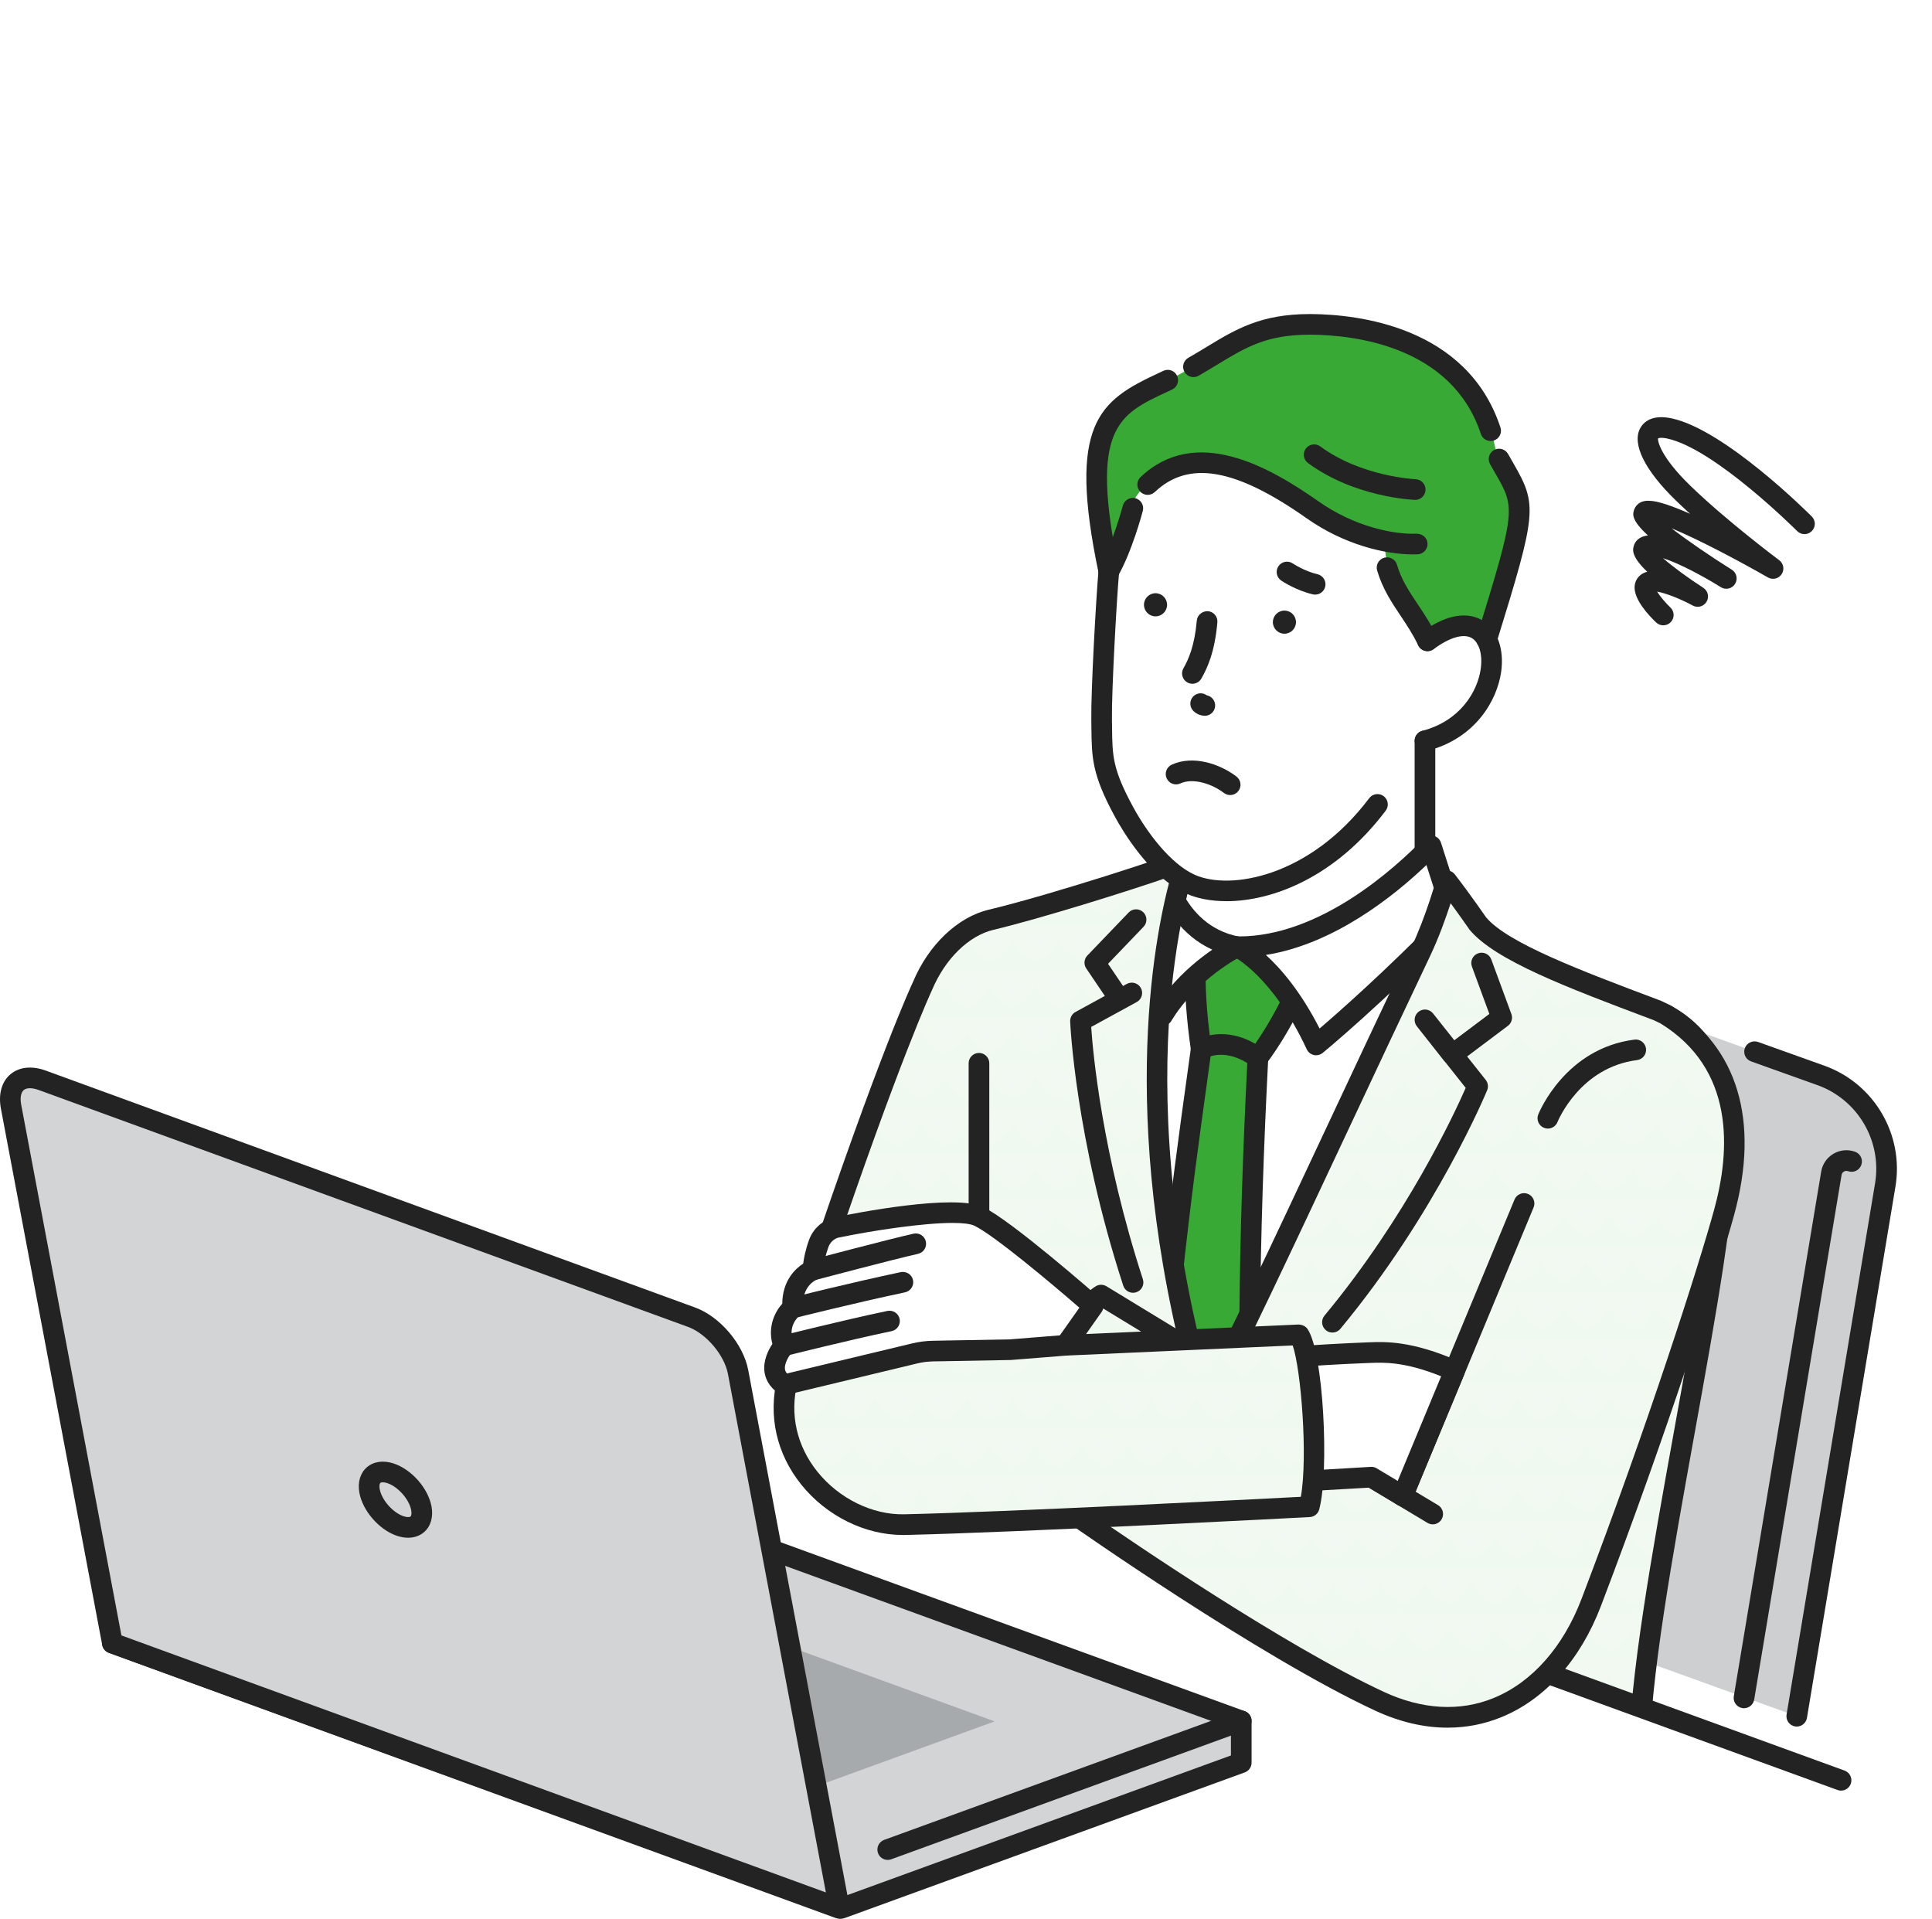
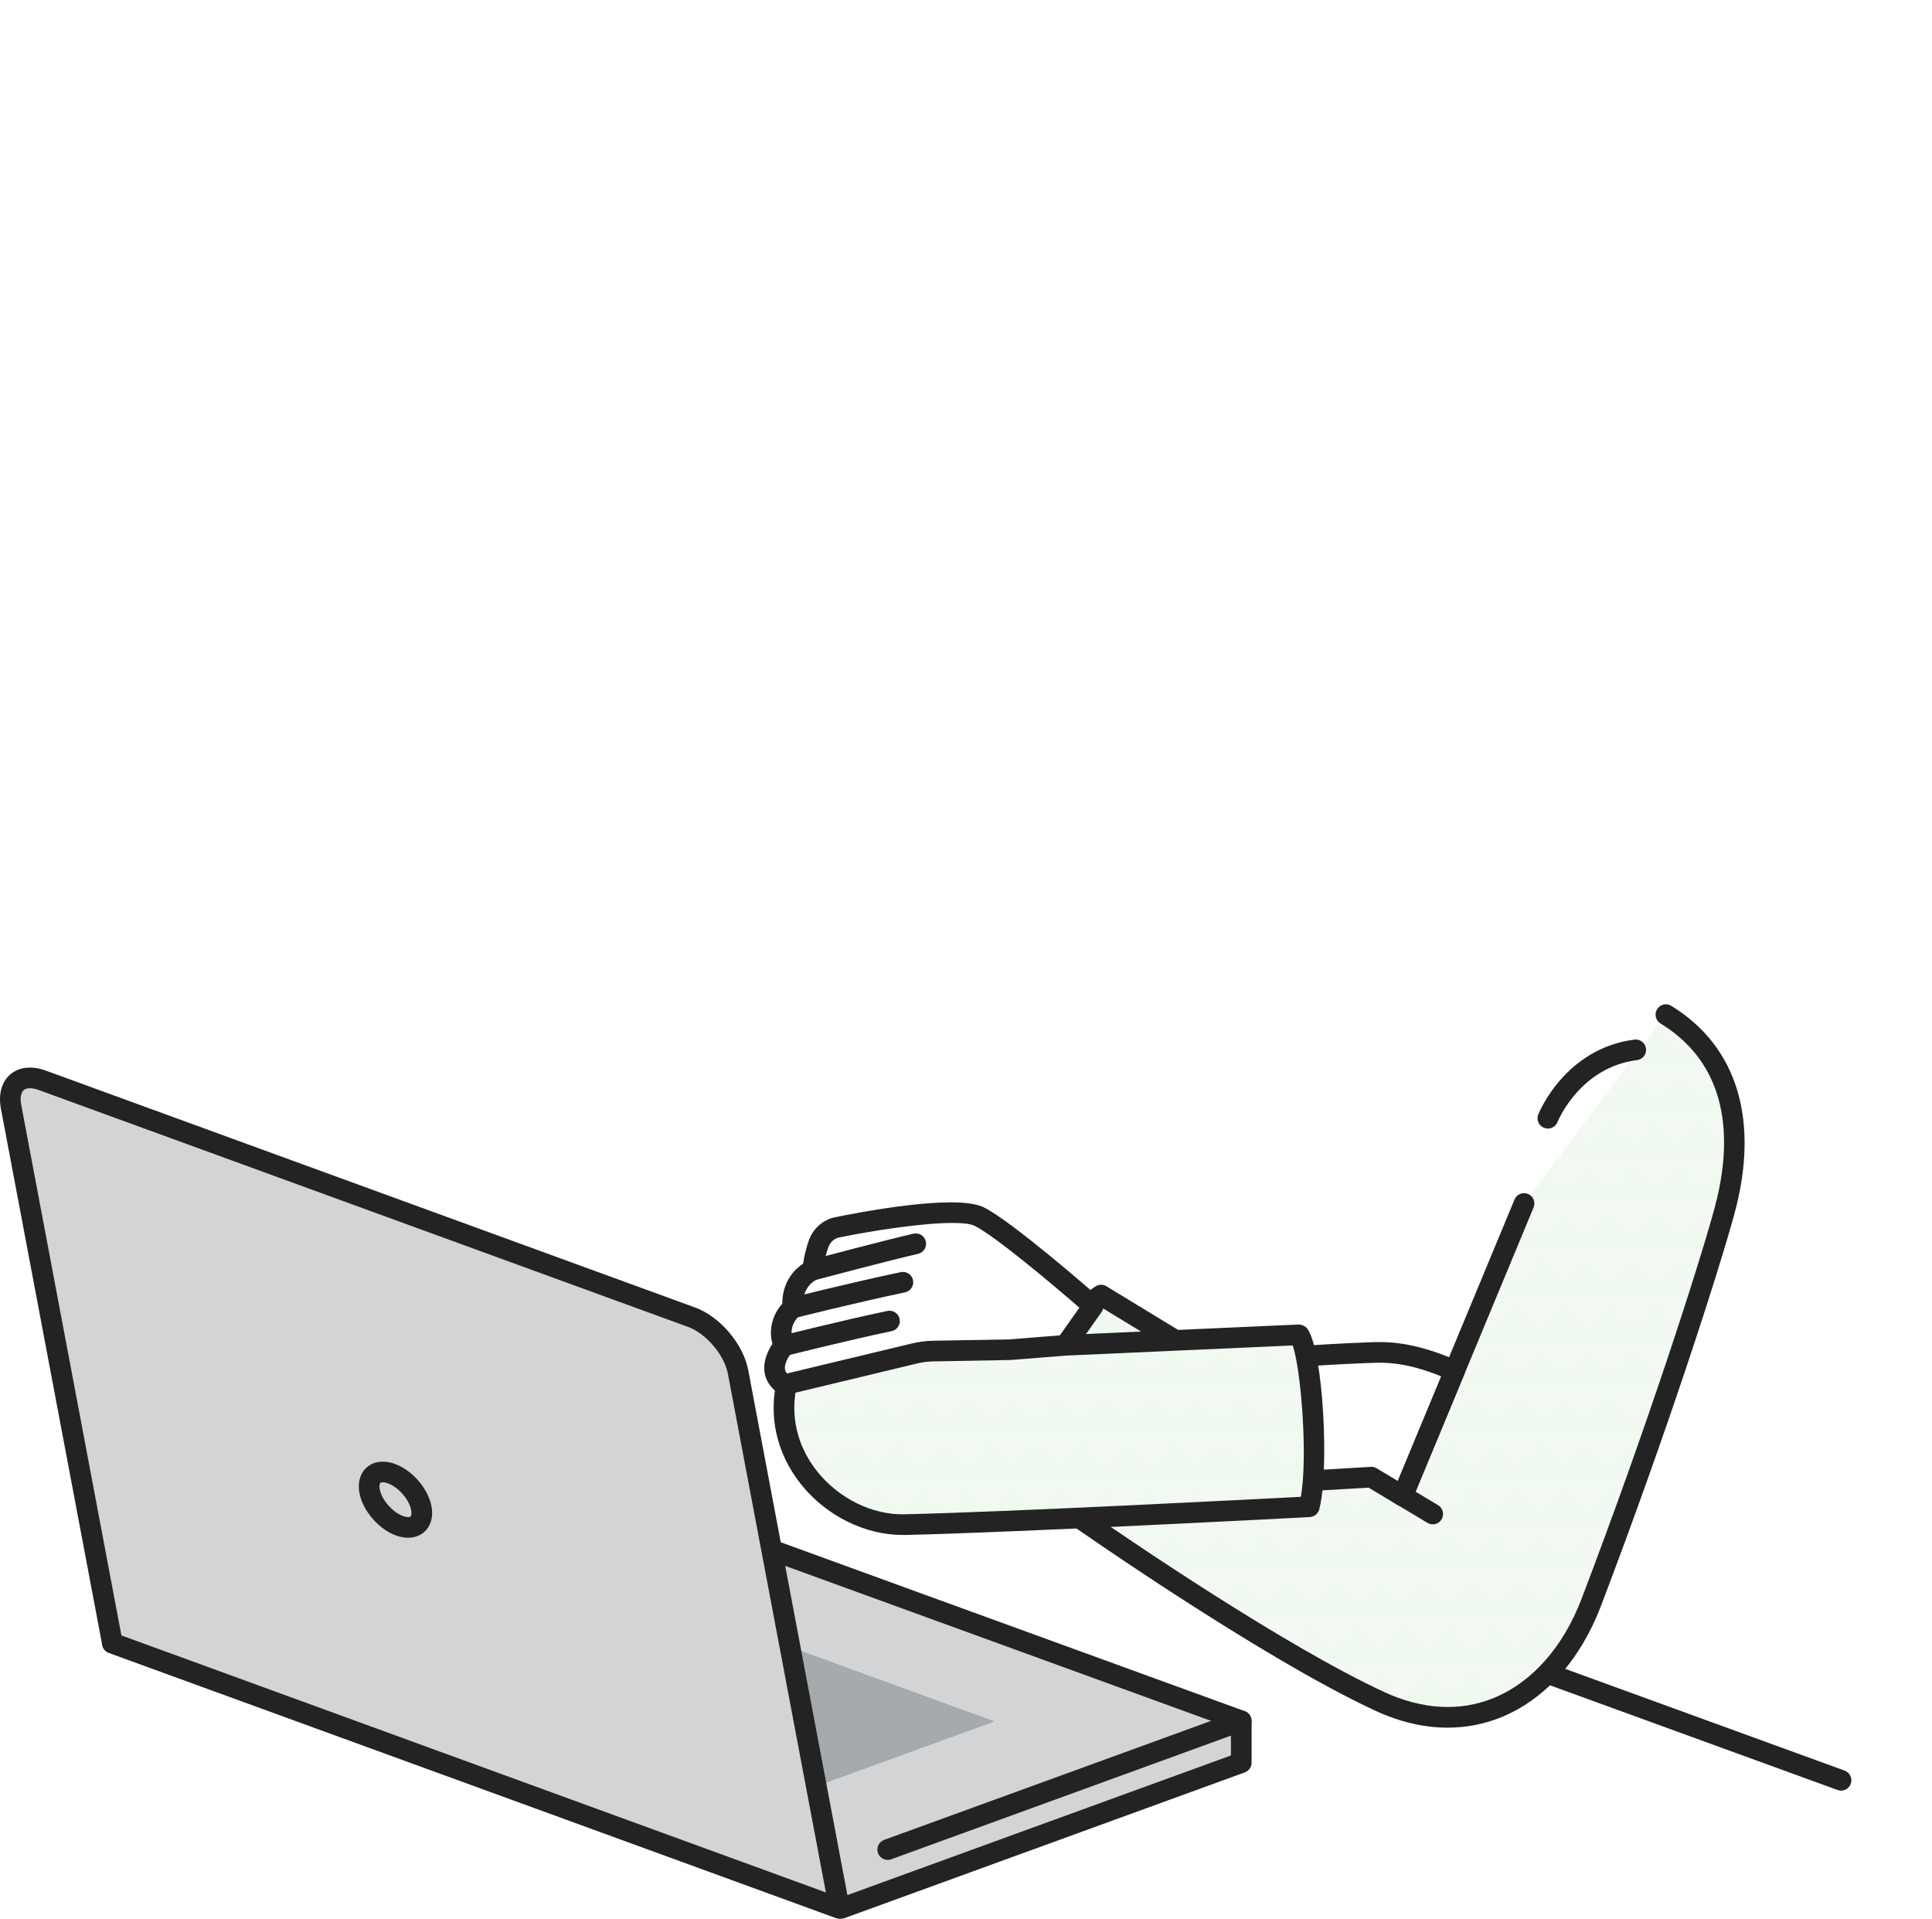
<svg xmlns="http://www.w3.org/2000/svg" id="_レイヤー_2" data-name="レイヤー 2" viewBox="0 0 1683.62 1671.91">
  <defs>
    <style>
      .cls-1 {
        fill: #a6aaad;
      }

      .cls-2, .cls-3 {
        fill: #fff;
      }

      .cls-3, .cls-4, .cls-5 {
        fill-rule: evenodd;
      }

      .cls-6 {
        fill: none;
      }

      .cls-4, .cls-7 {
        fill: url(#_新規パターンスウォッチ_2);
      }

      .cls-8 {
        fill: #232323;
      }

      .cls-9 {
        fill: #d3d4d6;
      }

      .cls-5, .cls-10 {
        fill: #39a936;
      }

      .cls-11 {
        fill: #cecfd1;
      }

      .cls-12 {
        clip-path: url(#clippath);
      }
    </style>
    <clipPath id="clippath">
-       <polygon class="cls-6" points="706.09 1224.02 706.08 0 1683.62 355.81 1683.62 1579.82 706.09 1224.02" />
-     </clipPath>
+       </clipPath>
    <pattern id="_新規パターンスウォッチ_2" data-name="新規パターンスウォッチ 2" x="0" y="0" width="4" height="4" patternTransform="translate(52.52 28.73) scale(20)" patternUnits="userSpaceOnUse" viewBox="0 0 4 4">
      <g>
        <rect class="cls-6" width="4" height="4" />
        <rect class="cls-2" x="3.9" y="2.9" width="2.21" height="2.21" />
        <g>
          <rect class="cls-2" x="1.9" y="2.9" width="2.21" height="2.21" />
          <path class="cls-10" d="M3.33,4c0-.18-.15-.33-.33-.33s-.33.15-.33.33.15.33.33.33.33-.15.33-.33Z" />
        </g>
        <g>
          <rect class="cls-2" x="-.1" y="2.9" width="2.21" height="2.21" />
          <path class="cls-10" d="M1.33,4c0-.18-.15-.33-.33-.33s-.33.15-.33.33.15.33.33.33.33-.15.33-.33Z" />
        </g>
        <rect class="cls-2" x="-2.1" y="2.9" width="2.21" height="2.21" />
        <g>
          <rect class="cls-2" x="2.9" y=".9" width="2.21" height="2.21" />
          <path class="cls-10" d="M4.33,2c0-.18-.15-.33-.33-.33s-.33.15-.33.33.15.33.33.33.33-.15.33-.33Z" />
        </g>
        <g>
          <rect class="cls-2" x=".9" y=".9" width="2.21" height="2.21" />
          <path class="cls-10" d="M2.33,2c0-.18-.15-.33-.33-.33s-.33.15-.33.33.15.33.33.33.33-.15.33-.33Z" />
        </g>
        <g>
          <rect class="cls-2" x="-1.1" y=".9" width="2.21" height="2.21" />
          <path class="cls-10" d="M.33,2C.33,1.82.18,1.67,0,1.67s-.33.15-.33.33S-.18,2.33,0,2.33s.33-.15.33-.33Z" />
        </g>
        <rect class="cls-2" x="3.9" y="-1.1" width="2.21" height="2.21" />
        <g>
          <rect class="cls-2" x="1.9" y="-1.1" width="2.21" height="2.21" />
          <path class="cls-10" d="M3.33,0c0-.18-.15-.33-.33-.33S2.67-.18,2.67,0s.15.33.33.33S3.33.18,3.33,0Z" />
        </g>
        <g>
          <rect class="cls-2" x="-.1" y="-1.1" width="2.21" height="2.21" />
          <path class="cls-10" d="M1.33,0c0-.18-.15-.33-.33-.33S.67-.18.67,0s.15.33.33.33S1.33.18,1.33,0Z" />
        </g>
        <rect class="cls-2" x="-2.1" y="-1.1" width="2.21" height="2.21" />
      </g>
    </pattern>
  </defs>
  <g id="_レイヤー_1-2" data-name="レイヤー 1">
    <g>
      <g class="cls-12">
        <polygon class="cls-2" points="1006.69 1254.49 1241.76 1254.49 1241.76 645.51 1030.7 645.51 1030.7 855.54 1006.69 869.74 1006.69 1254.49" />
        <g>
          <path class="cls-11" d="M1587.18,937.22l-193.2-69.53-93.88,531.84,265.66,95.94,77.11-462.85c6.84-41.06-16.57-81.17-55.69-95.41Z" />
          <path class="cls-8" d="M1565.77,1504.49c-.49,0-.99-.04-1.48-.13-4.91-.82-8.22-5.45-7.4-10.35l77.11-462.85c6.12-36.78-14.85-72.72-49.88-85.48l-58.16-20.8c-4.69-1.68-7.12-6.83-5.45-11.5,1.68-4.68,6.89-7.06,11.5-5.45l58.21,20.82c43.22,15.73,69.08,60.04,61.53,105.36l-77.11,462.85c-.73,4.4-4.54,7.53-8.87,7.53Z" />
          <path class="cls-8" d="M1519.79,1488.52c-.49,0-.99-.04-1.48-.13-4.9-.82-8.22-5.45-7.4-10.35l76.15-457.15c1.09-6.55,5.01-12.23,10.74-15.57,5.72-3.35,12.6-3.96,18.83-1.7,4.67,1.7,7.08,6.86,5.38,11.53-1.69,4.68-6.87,7.1-11.53,5.38-1.59-.56-2.95-.05-3.6.33-.64.37-1.78,1.26-2.06,2.98l-76.15,457.14c-.73,4.4-4.54,7.53-8.87,7.53Z" />
        </g>
        <g>
          <g>
            <g>
              <path class="cls-5" d="M1046.77,914.1l25.92-16.9,23.52,24.51c-7.79,152.36-9.56,273.87-4.65,482.9l-58.8,34.19-30.13-64.66c7.67-212.02,32.87-377.28,44.14-460.04Z" />
              <path class="cls-8" d="M1032.75,1447.81c-.91,0-1.82-.14-2.7-.42-2.41-.75-4.39-2.49-5.46-4.79l-30.13-64.66c-.61-1.29-.89-2.71-.84-4.12,6.98-192.75,28.12-344.85,40.73-435.73l3.49-25.2c.35-2.59,1.81-4.9,4-6.33l25.92-16.9c3.6-2.36,8.41-1.81,11.41,1.31l23.52,24.51c1.72,1.79,2.62,4.21,2.49,6.69-8.17,160.11-9.35,281.8-4.64,482.24.08,3.28-1.63,6.35-4.47,8l-58.8,34.18c-1.39.8-2.95,1.22-4.52,1.22ZM1011.7,1372.31l25.05,53.76,45.68-26.55c-4.54-196.19-3.37-317.09,4.58-474.38l-15.65-16.33-16.24,10.59-2.92,21.17c-12.53,90.2-33.48,240.94-40.5,431.74Z" />
            </g>
            <g>
              <path class="cls-5" d="M1078.04,824.98l-35.6,2.76s-3.83,30.6,4.32,86.36c0,0,21.31-12.86,49.44,7.61,24.68-33.15,39.07-70.05,39.07-70.05l-57.23-26.68Z" />
              <path class="cls-8" d="M1096.19,930.72c-1.84,0-3.69-.57-5.28-1.73-22.56-16.43-38.91-7.48-39.6-7.12-2.59,1.46-5.77,1.59-8.44.28-2.68-1.3-4.58-3.81-5.01-6.75-8.23-56.33-4.5-87.49-4.34-88.79.53-4.24,3.97-7.52,8.23-7.85l35.6-2.75c1.52-.13,3.09.16,4.49.82l57.23,26.68c4.31,2,6.31,7,4.59,11.43-.61,1.55-15.13,38.42-40.24,72.15-1.77,2.37-4.47,3.63-7.23,3.63ZM1064.2,901.11c8.3,0,18.47,1.99,29.69,8.4,14.44-20.85,24.76-42.26,29.7-53.36l-47.2-22-25.54,1.97c-.53,10.79-.75,33.34,3.37,65.98,2.9-.59,6.25-.99,9.98-.99Z" />
            </g>
          </g>
          <g>
            <path class="cls-2" d="M1023.34,783.72c-11.1,20.72-19.4,59.95-10.33,101.21,24.27-40.02,65.03-59.95,65.03-59.95-28.62-5.51-45.42-24.1-54.7-41.26Z" />
            <path class="cls-8" d="M1013.02,893.93c-.49,0-.98-.04-1.47-.13-3.62-.6-6.52-3.35-7.31-6.94-9.95-45.27-.21-86.14,11.18-107.38,1.56-2.92,4.6-4.75,7.91-4.76h.02c3.3,0,6.34,1.82,7.92,4.72,7.54,13.94,22.07,31.62,48.49,36.7,3.8.73,6.7,3.81,7.22,7.64.52,3.84-1.48,7.57-4.95,9.28-.39.2-38.77,19.38-61.3,56.54-1.65,2.71-4.58,4.34-7.7,4.34ZM1025.11,802.72c-5.21,15.89-8.2,36.71-6.46,58.93,12.79-15.36,26.97-26.71,37.79-34.13-13.73-6.27-23.9-15.43-31.34-24.79Z" />
          </g>
          <g>
            <path class="cls-2" d="M1266.79,798.31l-19.66-61.28c-38.43,39.64-102.37,88.71-169.08,87.95,0,0,36.7,16.58,68.86,85.55,0,0,49.92-40.66,119.88-112.22Z" />
            <path class="cls-8" d="M1146.91,919.53c-.67,0-1.35-.08-2.01-.23-2.71-.62-4.97-2.45-6.14-4.97-30.05-64.43-64.14-81.01-64.47-81.17-3.84-1.8-5.93-6.04-4.98-10.17.95-4.12,4.63-6.37,8.84-7.01.48,0,.96,0,1.43,0,70.81,0,136.16-59.51,161.09-85.22,2.21-2.29,5.41-3.27,8.52-2.5,3.08.71,5.56,3,6.52,6.01l19.67,61.28c1.02,3.18.2,6.66-2.14,9.04-69.51,71.11-120.14,112.51-120.63,112.92-1.62,1.32-3.63,2.02-5.68,2.02ZM1103.12,832.11c13.04,11.83,30.31,31.79,46.82,64.11,16.79-14.35,56.43-49.26,106.63-100.34l-13.53-42.13c-28.12,26.86-80.48,68.99-139.92,78.36Z" />
          </g>
        </g>
        <g>
          <path class="cls-7" d="M1034.18,748.71c-7.96,4.71-118.76,40.46-170.44,52.73-26.02,6.18-48.2,29.94-59.9,57.86,0,0-28.37,59.76-92.43,250.21l143.43,8.99s8.76,153.87,8.56,161.77c-3.86,157.91-17.38,367.97-17.38,367.97,0,0,91.47,39.93,194.5,88.15l12.15-505.67c-79.17-268.7-30.6-447.44-18.5-482.03Z" />
          <path class="cls-8" d="M1040.53,1745.42c-1.3,0-2.61-.29-3.82-.86-101.73-47.64-193.36-87.66-194.28-88.07-3.47-1.5-5.62-5.04-5.38-8.83.14-2.09,13.55-211.68,17.36-367.61.11-5.64-4.63-91.77-8.11-153.07l-135.46-8.5c-2.79-.18-5.34-1.64-6.9-3.96s-1.95-5.23-1.05-7.89c63.5-188.78,91.66-248.73,92.82-251.19,13.45-32.11,38.78-56.31,65.95-62.76,53.16-12.62,159.9-47.42,168.02-51.77,3.26-1.78,7.4-1.39,10.22,1.03s3.99,6.24,2.77,9.74c-6.77,19.34-63.73,196.99,18.64,476.51.26.9.39,1.84.36,2.76l-12.16,505.67c-.07,3.05-1.67,5.84-4.26,7.44-1.45.9-3.09,1.35-4.74,1.35ZM855.41,1642.53c20.68,9.1,94.1,41.52,176.46,79.9l11.79-490.5c-71.61-244.06-38.59-412.9-23.44-468.27-36.23,12.7-114.63,37.1-154.39,46.54-21.67,5.15-42.24,25.29-53.67,52.58-.44.96-28.03,59.77-88.46,238.48l131.72,8.26c4.54.28,8.16,3.93,8.42,8.48.9,15.78,8.78,154.47,8.57,162.51-3.45,141.05-14.73,325.82-16.99,362.02Z" />
        </g>
        <path class="cls-8" d="M987.38,1126.49c-3.8,0-7.32-2.42-8.55-6.22-41.92-128.91-46.21-229.24-46.25-230.24-.13-3.41,1.68-6.6,4.68-8.24l25.53-13.96-16.18-23.94c-2.38-3.52-1.98-8.21.96-11.27l35.98-37.5c3.46-3.58,9.13-3.68,12.72-.26,3.58,3.44,3.7,9.14.26,12.72l-30.94,32.26,13.07,19.32,3.32-1.82c4.36-2.35,9.83-.77,12.22,3.58,2.38,4.37.78,9.83-3.58,12.22l-39.72,21.71c1.52,22.39,9.49,110.51,45.05,219.85,1.54,4.73-1.04,9.8-5.77,11.34-.93.3-1.87.45-2.78.45Z" />
        <g>
          <path class="cls-7" d="M1503.23,995.62c-.59-38.95-4.14-90.56-58.73-115.03-71.86-27.05-135.86-50.96-156.89-76.14,0,0-13.27-19.31-26.96-37.04,0,0-9.03,33.33-22.68,62.07-76.23,160.43-151.85,326.13-185.74,388.99-9.43,17.48-11.68,33.14-11.68,43.68l-.02,474.28c42.41,22.57,105.94,49.95,157.98,66.6,142.39,41.91,200.03,9.29,230.03-23.64v-248.45c0-127.91,76.3-429.09,74.69-535.31Z" />
          <path class="cls-8" d="M1315.42,1831.71c-34.32,0-74.03-6.7-119.44-20.06-49.91-15.98-113.99-42.99-159.67-67.29-2.94-1.56-4.78-4.63-4.78-7.95l.02-474.29c0-11.08,2.22-28.4,12.75-47.94,22.9-42.47,64.98-132.19,113.7-236.07,22.98-48.99,47.38-101.03,71.85-152.52,13.12-27.64,22.02-60.22,22.11-60.55.9-3.3,3.58-5.81,6.93-6.47,3.3-.66,6.79.62,8.88,3.33,13.85,17.91,27.26,37.43,27.26,37.43,18.76,22.41,82.6,46.46,150.2,71.9l2.45.93c63.11,28.27,64.04,90.1,64.55,123.31h0c.8,52.59-16.78,149.94-35.39,253.01-19.32,106.98-39.29,217.6-39.29,282.43v248.45c0,2.25-.84,4.41-2.35,6.05-28.14,30.9-67.75,46.29-119.78,46.29ZM1049.54,1730.99c44.42,23.16,104.64,48.38,151.72,63.46,151.4,44.53,200.76.21,218.28-18.59v-244.93c0-66.45,20.13-177.87,39.58-285.63,18.46-102.18,35.88-198.69,35.12-249.53h0c-.62-40.44-5.31-85.38-53.42-106.95l-1.94-.71c-72.91-27.45-135.88-51.16-158.17-77.89-.4-.53-7.5-10.85-16.57-23.19-4.05,12.52-10.28,30.03-18.03,46.32-24.44,51.46-48.84,103.47-71.81,152.44-48.83,104.13-91.01,194.06-114.15,236.96-8.75,16.24-10.59,30.39-10.59,39.4l-.02,468.86Z" />
        </g>
        <path class="cls-8" d="M1449.45,544.89c-2.23,0-4.44-.81-6.18-2.45-6.08-5.76-20.1-20.41-18.75-32.13.51-4.45,2.96-8.17,6.88-10.48,1.23-.71,2.59-1.26,4.04-1.63-14.32-13.62-12.59-19.5-11.66-22.64.9-3.07,3.69-7.98,12.33-8.96-14.68-13.48-13.22-18.51-12.25-21.86.73-2.54,3.77-8.86,13.4-8.36,7.39.04,20.62,4.76,35.56,11.36-4.24-3.85-8.39-7.71-12.34-11.55-27.18-26.36-38.54-49.33-31.15-63.04,2.64-4.88,9.72-12.5,27.82-8.5,46.49,10.28,118.67,82.37,121.72,85.44,3.51,3.53,3.5,9.22-.03,12.72-3.53,3.52-9.23,3.49-12.72-.03-.71-.71-71.49-71.41-112.85-80.56-6.35-1.4-8.32-.26-8.34-.26-.59,1.76,1.68,15.68,28.09,41.29,31.41,30.46,76.99,64.57,77.45,64.9,3.82,2.85,4.76,8.18,2.14,12.16-2.61,3.98-7.86,5.25-12,2.86-25.35-14.56-61.14-33.42-83.99-42.85,13.43,10.42,33.38,24.07,51.74,35.6.33.21.61.38.81.52,4.2,2.65,5.46,8.19,2.81,12.39-2.63,4.21-8.16,5.46-12.39,2.84-.36-.22-.72-.45-1.07-.67-13.34-8.31-34.85-20.03-49.3-24.62,8.58,7.54,22.48,17.7,35.09,25.8,4.06,2.62,5.33,7.98,2.87,12.15-2.45,4.16-7.79,5.65-12.03,3.33-11.3-6.11-24.23-11.04-31.07-12.11,2.37,3.87,6.97,9.43,11.58,13.81,3.6,3.42,3.76,9.11.34,12.72-1.77,1.87-4.15,2.8-6.53,2.8Z" />
        <path class="cls-8" d="M853.11,1069c-4.97,0-9-4.03-9-9v-133.49c0-4.97,4.03-9,9-9s9,4.03,9,9v133.49c0,4.97-4.03,9-9,9Z" />
        <path class="cls-8" d="M1161.12,1161.15c-2.02,0-4.06-.68-5.74-2.08-3.82-3.17-4.35-8.85-1.17-12.68,71.86-86.54,113.62-176.9,123.06-198.43l-17.71-22.35c-.35-.32-.67-.66-.98-1.04l-23.89-30.3c-3.08-3.91-2.4-9.56,1.48-12.64,3.94-3.09,9.55-2.42,12.64,1.46l18.53,23.37,30.54-22.93-15.19-41.27c-1.72-4.66.67-9.83,5.34-11.55,4.66-1.71,9.83.67,11.55,5.34l17.5,47.55c1.37,3.73.14,7.92-3.05,10.3l-35.51,26.67,16.18,20.41c2.02,2.55,2.51,5.99,1.28,8.99-.43,1.06-44.22,107.08-127.93,207.92-1.78,2.14-4.35,3.25-6.93,3.25Z" />
        <g>
          <path class="cls-10" d="M1294.8,559.67c40.14-129.87,34.23-117.86,9.37-163.62-16.08-92.39-103.45-111.52-161.6-113.4-64.06-2.08-74.57,24.96-124.95,48.64-46.89,22.03-79.56,32.19-51.37,166.51,0,0,12.51-28.96,22.35-62.35,0,0,35.34-71.4,143.95.94,3.67,2.45,38.53,27.83,73.7,35.05,1.3,36.62,19.69,52.23,37.71,86.95l50.84,1.27Z" />
          <path class="cls-2" d="M1295.54,557.27c-7.63-14.03-25.29-18.28-51.58,1.13-18.02-34.73-36.41-50.34-37.71-86.96-35.17-7.22-70.03-32.6-73.7-35.05-108.61-72.35-143.95-.95-143.95-.95-9.84,33.4-22.35,62.35-22.35,62.35-2.3,26.32-6.63,105.26-6.25,129.31.48,30.31-1.1,42.29,19.4,80.1,13.13,24.22,34.94,52.87,58.08,63.24,31.91,14.31,105.89,6.09,162.89-69.53l41.39-55.41c51.02-13.27,66.62-64.62,53.78-88.24Z" />
          <path class="cls-8" d="M1299.01,384.29c-3.78,0-7.29-2.4-8.54-6.18-25.52-77.3-111.97-86.22-147.96-86.46-.43,0-.86,0-1.28,0-37.5,0-55.53,10.95-80.37,26.03-5.17,3.13-10.55,6.41-16.37,9.73-4.32,2.48-9.81.96-12.28-3.35-2.47-4.32-.97-9.81,3.35-12.28,5.66-3.24,10.92-6.43,15.96-9.49,25.29-15.35,47.18-28.63,89.75-28.63h1.36c39.87.27,135.76,10.44,164.93,98.82,1.56,4.73-1.01,9.81-5.72,11.37-.94.31-1.88.46-2.82.46Z" />
          <path class="cls-8" d="M966.23,506.81c-4.17,0-7.91-2.91-8.8-7.16-27.38-130.5.36-150.41,51.77-174.36l4.59-2.15c4.52-2.15,9.86-.18,11.97,4.32,2.12,4.5.19,9.86-4.32,11.97l-4.65,2.17c-42.11,19.63-67.53,31.47-41.75,154.36,1.02,4.86-2.1,9.63-6.96,10.65-.62.13-1.24.2-1.86.2Z" />
          <path class="cls-8" d="M966.24,506.81c-1.51,0-3.06-.39-4.47-1.2-4.31-2.47-5.8-7.97-3.32-12.29,11.21-19.54,19.95-52.41,20.04-52.74,1.28-4.79,6.24-7.67,11-6.41,4.8,1.27,7.68,6.18,6.41,11-.38,1.44-9.41,35.49-21.84,57.12-1.66,2.9-4.7,4.52-7.81,4.52Z" />
          <path class="cls-8" d="M1243.96,567.41c-3.37,0-6.59-1.89-8.13-5.14-4.67-9.8-10.14-17.98-15.43-25.89-7.66-11.46-15.59-23.3-20.3-39.2-1.41-4.77,1.31-9.78,6.07-11.19,4.8-1.32,9.79,1.33,11.19,6.07,3.94,13.28,10.45,23.03,18,34.31,5.64,8.45,11.48,17.18,16.72,28.16,2.14,4.48.23,9.85-4.26,11.99-1.25.6-2.57.88-3.86.88Z" />
          <path class="cls-8" d="M1231.29,483.08c-23.91,0-59.56-8.18-92.66-31.47-62.05-43.71-102.86-50.73-132.3-22.86-3.62,3.42-9.33,3.26-12.72-.34-3.42-3.61-3.26-9.31.34-12.72,47.75-45.23,111.35-9.56,155.06,21.2,31.38,22.1,65.79,29.06,85.62,28.13,5.19.24,9.16,3.65,9.37,8.62.21,4.96-3.65,9.16-8.62,9.37-1.31.05-2.68.08-4.07.08Z" />
          <path class="cls-8" d="M1233.28,435.57c-.12,0-.22,0-.34,0-2.12-.08-52.57-2.24-93.1-32.09-3.99-2.95-4.85-8.58-1.9-12.59,2.94-4,8.56-4.86,12.59-1.9,35.94,26.47,82.62,28.57,83.09,28.59,4.96.2,8.84,4.37,8.64,9.34-.18,4.84-4.16,8.66-8.97,8.66Z" />
          <path class="cls-8" d="M1068.76,785.27c-13.63,0-25.62-2.4-34.96-6.59-31.75-14.25-55.72-55.01-62.31-67.17-19.95-36.8-20.11-51.24-20.4-77.46l-.08-6.79c-.4-24.68,4.05-104.87,6.28-130.23.44-4.95,4.87-8.45,9.75-8.18,4.95.43,8.62,4.79,8.18,9.75-2.2,25.08-6.6,104.17-6.22,128.38l.09,6.88c.27,24.86.4,36.21,18.22,69.09,12.18,22.46,32.72,49.83,53.86,59.32,30.7,13.79,100.19,2.02,152.02-66.74,2.98-3.96,8.61-4.77,12.61-1.77,3.96,2.99,4.76,8.63,1.77,12.61-43.63,57.88-98.45,78.91-138.8,78.92Z" />
          <path class="cls-8" d="M1241.75,654.52c-3.99,0-7.65-2.69-8.7-6.74-1.25-4.81,1.63-9.73,6.45-10.98,33.08-8.6,48.06-34.36,50.84-53.78,1.79-12.53-1.24-23.12-7.72-26.99-7.1-4.22-19.26-.73-33.31,9.61-3.99,2.96-9.65,2.1-12.58-1.89-2.96-3.99-2.11-9.63,1.89-12.58,27.62-20.39,45.21-15.38,53.23-10.59,12.92,7.71,19.17,24.95,16.3,44.98-3.55,24.9-22.48,57.83-64.12,68.66-.76.2-1.52.29-2.28.29Z" />
          <path class="cls-8" d="M1295.56,566.24c-.88,0-1.77-.13-2.66-.4-4.75-1.47-7.41-6.51-5.95-11.26,34.19-110.68,33.52-111.86,16.3-141.82l-4.76-8.37c-2.42-4.34-.87-9.82,3.48-12.25,4.33-2.42,9.81-.86,12.25,3.48l4.65,8.17c20.97,36.5,20.42,42.34-14.71,156.09-1.2,3.87-4.76,6.35-8.6,6.35Z" />
          <circle class="cls-8" cx="1119.3" cy="542.13" r="10.07" />
          <circle class="cls-8" cx="1006.97" cy="527" r="10.07" />
-           <path class="cls-8" d="M1072,692.79c-1.89,0-3.81-.61-5.44-1.84-10.48-7.96-26.88-13.35-37.96-8.28-4.49,2.1-9.86.09-11.92-4.44-2.07-4.52-.08-9.85,4.44-11.92,18.47-8.45,41.59-.89,56.34,10.31,3.96,3.02,4.73,8.66,1.72,12.62-1.78,2.32-4.46,3.55-7.18,3.55Z" />
          <path class="cls-8" d="M1039.09,595.81c-1.51,0-3.04-.38-4.44-1.18-4.33-2.46-5.83-7.96-3.37-12.28,4.41-7.74,9.73-19.47,11.66-41.59.43-4.96,4.94-8.43,9.75-8.18,4.95.43,8.61,4.79,8.18,9.75-2.24,25.61-8.62,39.6-13.95,48.94-1.66,2.92-4.71,4.55-7.83,4.55Z" />
          <path class="cls-8" d="M1049.94,623.72c-.17,0-.32,0-.49-.02-5.3-.28-8.69-3.36-9.6-4.3-3.47-3.56-3.4-9.26.17-12.72,3.2-3.12,8.15-3.38,11.62-.8,4.35.84,7.52,4.78,7.28,9.32-.25,4.8-4.23,8.53-8.97,8.53ZM1052.47,606.58c.09.09.19.18.27.27-.08-.08-.17-.18-.27-.27Z" />
          <path class="cls-8" d="M1146.09,518.14c-.68,0-1.37-.08-2.05-.24-14.9-3.48-27.07-11.69-27.58-12.04-4.1-2.79-5.16-8.38-2.37-12.48,2.78-4.11,8.37-5.21,12.5-2.39.1.06,10,6.7,21.53,9.38,4.84,1.13,7.85,5.98,6.72,10.81-.97,4.16-4.67,6.96-8.75,6.96Z" />
          <path class="cls-8" d="M1241.76,751.47c-4.97,0-9-4.03-9-9v-96.95c0-4.97,4.03-9,9-9s9,4.03,9,9v96.95c0,4.97-4.03,9-9,9Z" />
        </g>
      </g>
      <path class="cls-8" d="M1604.38,1560.31c-1.03,0-2.06-.18-3.08-.55l-886.51-322.73c-4.68-1.7-7.08-6.87-5.38-11.53,1.69-4.68,6.87-7.07,11.53-5.38l886.51,322.73c4.68,1.7,7.08,6.87,5.38,11.53-1.33,3.65-4.79,5.93-8.46,5.93Z" />
      <g>
        <g>
          <polygon class="cls-9" points="446.65 1268.4 97.93 1395.33 97.94 1431.77 97.95 1431.77 97.93 1431.78 732.96 1662.91 1081.68 1535.97 1081.68 1499.53 446.65 1268.4" />
          <path class="cls-8" d="M732.97,1671.91c-1.04,0-2.08-.18-3.08-.55l-635.04-231.12c-3.55-1.29-5.93-4.68-5.93-8.46v-36.45c0-3.78,2.37-7.17,5.93-8.46l348.72-126.93c1.99-.72,4.16-.72,6.15,0l635.03,231.13c3.55,1.29,5.93,4.68,5.93,8.46v36.44c0,3.78-2.37,7.16-5.93,8.46l-348.71,126.93c-1,.37-2.03.55-3.08.55ZM106.93,1425.47l626.04,227.86,339.71-123.66v-23.84l-626.03-227.85-339.72,123.65v23.84Z" />
        </g>
        <polygon class="cls-1" points="445.44 1346.62 214.06 1430.84 214.07 1430.84 214.06 1430.84 635.4 1584.19 866.77 1499.98 445.44 1346.62" />
        <path class="cls-8" d="M773.59,1620.68c-3.67,0-7.13-2.27-8.46-5.92-1.7-4.68.7-9.84,5.38-11.54l308.09-112.14c4.65-1.68,9.83.7,11.53,5.38,1.7,4.67-.7,9.83-5.38,11.53l-308.09,112.14c-1.02.37-2.05.55-3.08.55Z" />
        <g>
          <path class="cls-9" d="M643.19,1195.5c-3.68-19.46-21.9-40.93-40.5-47.71L36.78,941.33c-18.6-6.79-30.81,3.58-27.14,23.04l88.29,467.41,633.55,231.13-88.29-467.41Z" />
          <path class="cls-8" d="M731.48,1671.91c-1.04,0-2.08-.18-3.09-.55l-633.55-231.12c-2.98-1.09-5.17-3.67-5.76-6.79L.79,966.04c-2.36-12.55.63-23.45,8.24-29.89,7.6-6.46,18.83-7.67,30.83-3.27l565.91,206.46c21.66,7.9,41.98,31.84,46.26,54.49l88.3,467.4c.6,3.18-.56,6.45-3.03,8.54-1.65,1.41-3.72,2.15-5.82,2.15ZM105.82,1425.08l613.89,223.94-85.37-451.86h0c-3.1-16.45-19-35.19-34.74-40.92L33.69,949.79c-5.67-2.06-10.55-2.05-13.01.08-2.5,2.12-3.32,6.91-2.2,12.83l87.33,462.38Z" />
        </g>
        <g>
          <path class="cls-9" d="M367.2,1314.39c-2.32-12.73-14.5-26.5-26.94-30.59-12.31-4.04-20.46,2.87-18.23,15.33,2.24,12.49,14.12,26.22,26.52,30.52,12.53,4.35,20.99-2.51,18.66-15.27Z" />
          <path class="cls-8" d="M355.64,1339.95c-3.2,0-6.59-.6-10.05-1.79-15.38-5.34-29.62-21.79-32.42-37.45-1.63-9.05.74-17.13,6.49-22.13,5.86-5.11,14.38-6.31,23.4-3.34,15.6,5.14,30.09,21.61,33,37.52h0c1.67,9.2-.72,17.34-6.57,22.35-3.73,3.2-8.54,4.83-13.85,4.83ZM333.6,1291.64c-1.04,0-1.77.21-2.13.53-.66.59-1.1,2.47-.59,5.37,1.68,9.36,11.31,20.39,20.61,23.61,3.23,1.14,5.52.94,6.29.29.64-.56,1.1-2.5.57-5.45-1.74-9.51-11.5-20.56-20.9-23.65-1.52-.5-2.83-.7-3.85-.7Z" />
        </g>
      </g>
      <g>
        <path class="cls-4" d="M1451.71,884.15l-123.6,164.56-105.78,254.82-40.81-24.48-168.84-55.31-73.4,97.99s161.94,113.91,263.05,160.8c82.54,38.28,153.77-6.02,184.32-86.16,57.7-151.39,101.91-289.42,115.81-339.91,8.78-31.88,28.78-123.47-50.74-172.29Z" />
        <path class="cls-8" d="M1261.57,1505.46c-20.57,0-41.81-4.94-63.03-14.78-100.67-46.69-262.82-160.46-264.44-161.6-1.99-1.41-3.33-3.54-3.71-5.95-.38-2.41.22-4.86,1.68-6.82l73.4-97.99c2.33-3.08,6.33-4.37,10.01-3.15l168.84,55.3c.63.21,1.25.49,1.83.84l31.87,19.11,101.79-245.18c1.89-4.6,7.19-6.76,11.76-4.86,4.59,1.9,6.77,7.17,4.86,11.76l-105.78,254.81c-1.01,2.42-3.01,4.28-5.49,5.1-2.52.82-5.21.53-7.45-.83l-39.94-23.96-161.75-52.98-63.94,85.36c33.18,22.96,167.22,114.42,254.05,154.7,33.16,15.37,66.1,17.26,95.3,5.35,33.45-13.6,60.72-44.34,76.82-86.55,58.22-152.76,101.76-289.06,115.53-339.1,14.35-52.1,17.88-122.54-46.77-162.24-4.24-2.6-5.57-8.13-2.96-12.37,2.61-4.25,8.14-5.58,12.37-2.96,57.88,35.54,77.3,100.29,54.72,182.35-13.87,50.35-57.63,187.37-116.07,340.72-17.89,46.93-48.73,81.32-86.85,96.82-14.9,6.06-30.56,9.08-46.64,9.08Z" />
        <g>
          <path class="cls-3" d="M1190.5,1178.75c13.13-.41,35.42-2.75,77.1,15.69l-45.28,109.08-27.25-16.35-86.44,4.96c-32.01-3.82-43.13-101.93-38.7-102.96,28.79-6.66,115.79-10.27,120.57-10.42Z" />
          <path class="cls-8" d="M1222.32,1312.52c-1.61,0-3.21-.44-4.63-1.29l-24.87-14.92-83.67,4.8c-41.95-4.86-48.96-100.65-49-101.62-.4-7.21-.94-17.08,7.75-19.09,30.63-7.09,120.82-10.6,122.32-10.64l2.69-.1c14.02-.55,37.54-1.5,78.34,16.55,4.47,1.98,6.54,7.17,4.67,11.68l-45.28,109.07c-1.01,2.42-3.01,4.28-5.49,5.1-.93.3-1.88.46-2.82.46ZM1195.08,1278.17c1.63,0,3.23.45,4.63,1.29l18.3,10.98,37.86-91.18c-31.88-12.82-50-12.12-62.24-11.61l-2.84.11h0c-10.54.32-81.71,3.56-112.78,8.99.54,15.21,7.07,59.1,21.88,79.01,2.34,3.14,5.94,6.97,9.81,7.44l84.86-5.01c.18,0,.34-.02.52-.02ZM1190.51,1178.75h.2-.2Z" />
        </g>
        <g>
          <path class="cls-4" d="M901.61,1209.05s37.97-68.68,57.93-80.52l75,45.66-132.93,34.86Z" />
          <path class="cls-8" d="M901.61,1218.05c-2.73,0-5.37-1.25-7.1-3.48-2.22-2.84-2.52-6.73-.78-9.88,4.01-7.25,39.78-71.19,61.22-83.91,2.87-1.7,6.45-1.68,9.27.06l75,45.66c3.09,1.88,4.75,5.42,4.23,8.98-.53,3.57-3.13,6.49-6.62,7.4l-132.93,34.85c-.76.21-1.52.3-2.29.3ZM960.07,1139.39c-10.69,9.7-27,34.1-39.86,55.48l91.55-24-51.69-31.47Z" />
        </g>
        <path class="cls-4" d="M1132.02,1163.12l-203.51,9.09-242.39,30.68c-17.08,69.32,43.47,126.91,102.28,125.6,99.71-2.21,352.52-15.59,352.52-15.59,8.91-33.15,2.34-133.56-8.91-149.79Z" />
        <path class="cls-8" d="M786.48,1337.53c-32.78,0-66.43-16.7-88.25-43.93-21.57-26.9-28.97-59.88-20.85-92.86,1.2-4.83,6.04-7.72,10.9-6.58,4.82,1.19,7.77,6.06,6.58,10.89-6.76,27.41-.57,54.86,17.41,77.29,18.87,23.54,48.14,37.86,75.94,37.17,89.27-1.99,304.29-13.09,345.4-15.23,6.23-35.07.13-111.03-7.09-131.89l-197.61,8.83c-4.95.13-9.17-3.61-9.39-8.59-.21-4.96,3.62-9.17,8.59-9.39l203.51-9.09c3.06.09,6.03,1.33,7.79,3.87,14.07,20.29,18.99,124.54,10.21,157.25-1.01,3.76-4.33,6.45-8.21,6.65-2.53.14-254.09,13.42-352.8,15.61-.7.02-1.41.03-2.12.03Z" />
        <g>
          <g>
            <path class="cls-3" d="M952.66,1138.02s-75.6-66.43-99.54-78.03c-23.33-11.3-124.54,9.68-124.54,9.68,0,0-10.86,2.23-15.09,13.83-4.65,12.78-5.09,23.15-5.09,23.15,0,0-19.27,7.51-17.6,33.05,0,0-15.82,12.63-7.71,32.97,0,0-18.53,21.2.39,33.94l113.52-27.27c5.34-1.28,10.76-1.98,16.15-2.08l67.03-1.21,48.33-3.85,24.15-34.2Z" />
            <path class="cls-8" d="M683.48,1215.62c-1.78,0-3.54-.53-5.03-1.54-8.9-6-11.57-13.49-12.26-18.71-1.3-9.94,3.44-19.12,6.9-24.32-4.11-15.58,2.43-28.21,8.6-35.06.2-20.08,11.37-30.44,18.22-34.92.64-4.73,2.05-12.23,5.11-20.63,4.7-12.88,15.87-18.36,21.73-19.57,17.38-3.6,105.43-21.04,130.28-8.96,24.76,11.99,98.43,76.62,101.55,79.37,3.46,3.04,4.07,8.19,1.42,11.94l-24.14,34.2c-1.54,2.19-3.97,3.57-6.64,3.79l-48.33,3.85-67.58,1.23c-4.75.09-9.52.7-14.22,1.83l-113.53,27.27c-.69.17-1.4.25-2.1.25ZM830.25,1065.63c-25.86,0-69.32,6.53-99.85,12.86-.49.13-6.11,1.68-8.46,8.11-4.06,11.16-4.55,20.37-4.55,20.47-.18,3.54-2.41,6.69-5.72,7.98-1.24.53-13.06,6.07-11.88,24.07.19,2.94-1.06,5.78-3.37,7.62-1.01.84-10.32,9.17-4.96,22.62,1.25,3.13.64,6.71-1.58,9.26-1.73,2-6.56,9.05-5.83,14.46.14.97.48,2.27,1.74,3.73l109.12-26.2c5.97-1.43,12.05-2.21,18.09-2.31l67.03-1.21,43.57-3.49,17.03-24.12c-24.32-21.08-74.3-63.07-91.44-71.38-3.56-1.72-10.26-2.46-18.94-2.46Z" />
          </g>
          <path class="cls-8" d="M708.39,1115.66c-3.98,0-7.63-2.67-8.69-6.7-1.27-4.8,1.59-9.74,6.4-11.01,2.74-.72,67.4-17.83,89.94-22.95,4.85-1.08,9.68,1.93,10.77,6.79s-1.94,9.67-6.79,10.77c-22.24,5.04-88.65,22.62-89.32,22.79-.77.21-1.55.3-2.31.3Z" />
          <path class="cls-8" d="M690.79,1148.7c-4.02,0-7.69-2.72-8.72-6.81-1.21-4.81,1.71-9.71,6.53-10.93.51-.13,51.48-12.96,96.36-22.46,4.97-.94,9.65,2.09,10.67,6.94,1.03,4.86-2.08,9.64-6.94,10.67-44.53,9.42-95.19,22.18-95.69,22.3-.73.19-1.47.27-2.21.27Z" />
          <path class="cls-8" d="M683.08,1181.68c-4.02,0-7.69-2.72-8.72-6.81-1.21-4.81,1.71-9.71,6.53-10.93.54-.14,54.07-13.6,92.43-21.63,4.84-.99,9.64,2.1,10.65,6.96s-2.1,9.64-6.96,10.65c-38.01,7.96-91.19,21.34-91.73,21.47-.73.19-1.47.27-2.21.27Z" />
        </g>
        <path class="cls-8" d="M1348.85,983.42c-1.12,0-2.26-.21-3.36-.66-4.6-1.87-6.84-7.08-4.98-11.69.95-2.34,23.8-57.56,83.82-65.18,4.79-.68,9.42,2.85,10.06,7.79.62,4.93-2.86,9.43-7.79,10.06-49.36,6.27-68.59,52.11-69.39,54.06-1.43,3.49-4.79,5.62-8.35,5.62Z" />
        <path class="cls-8" d="M1248.54,1328.27c-1.57,0-3.17-.42-4.62-1.29l-26.23-15.74c-4.27-2.56-5.64-8.09-3.09-12.34,2.55-4.27,8.07-5.65,12.34-3.09l26.23,15.74c4.27,2.56,5.64,8.09,3.09,12.34-1.69,2.81-4.67,4.38-7.72,4.38Z" />
      </g>
    </g>
  </g>
</svg>